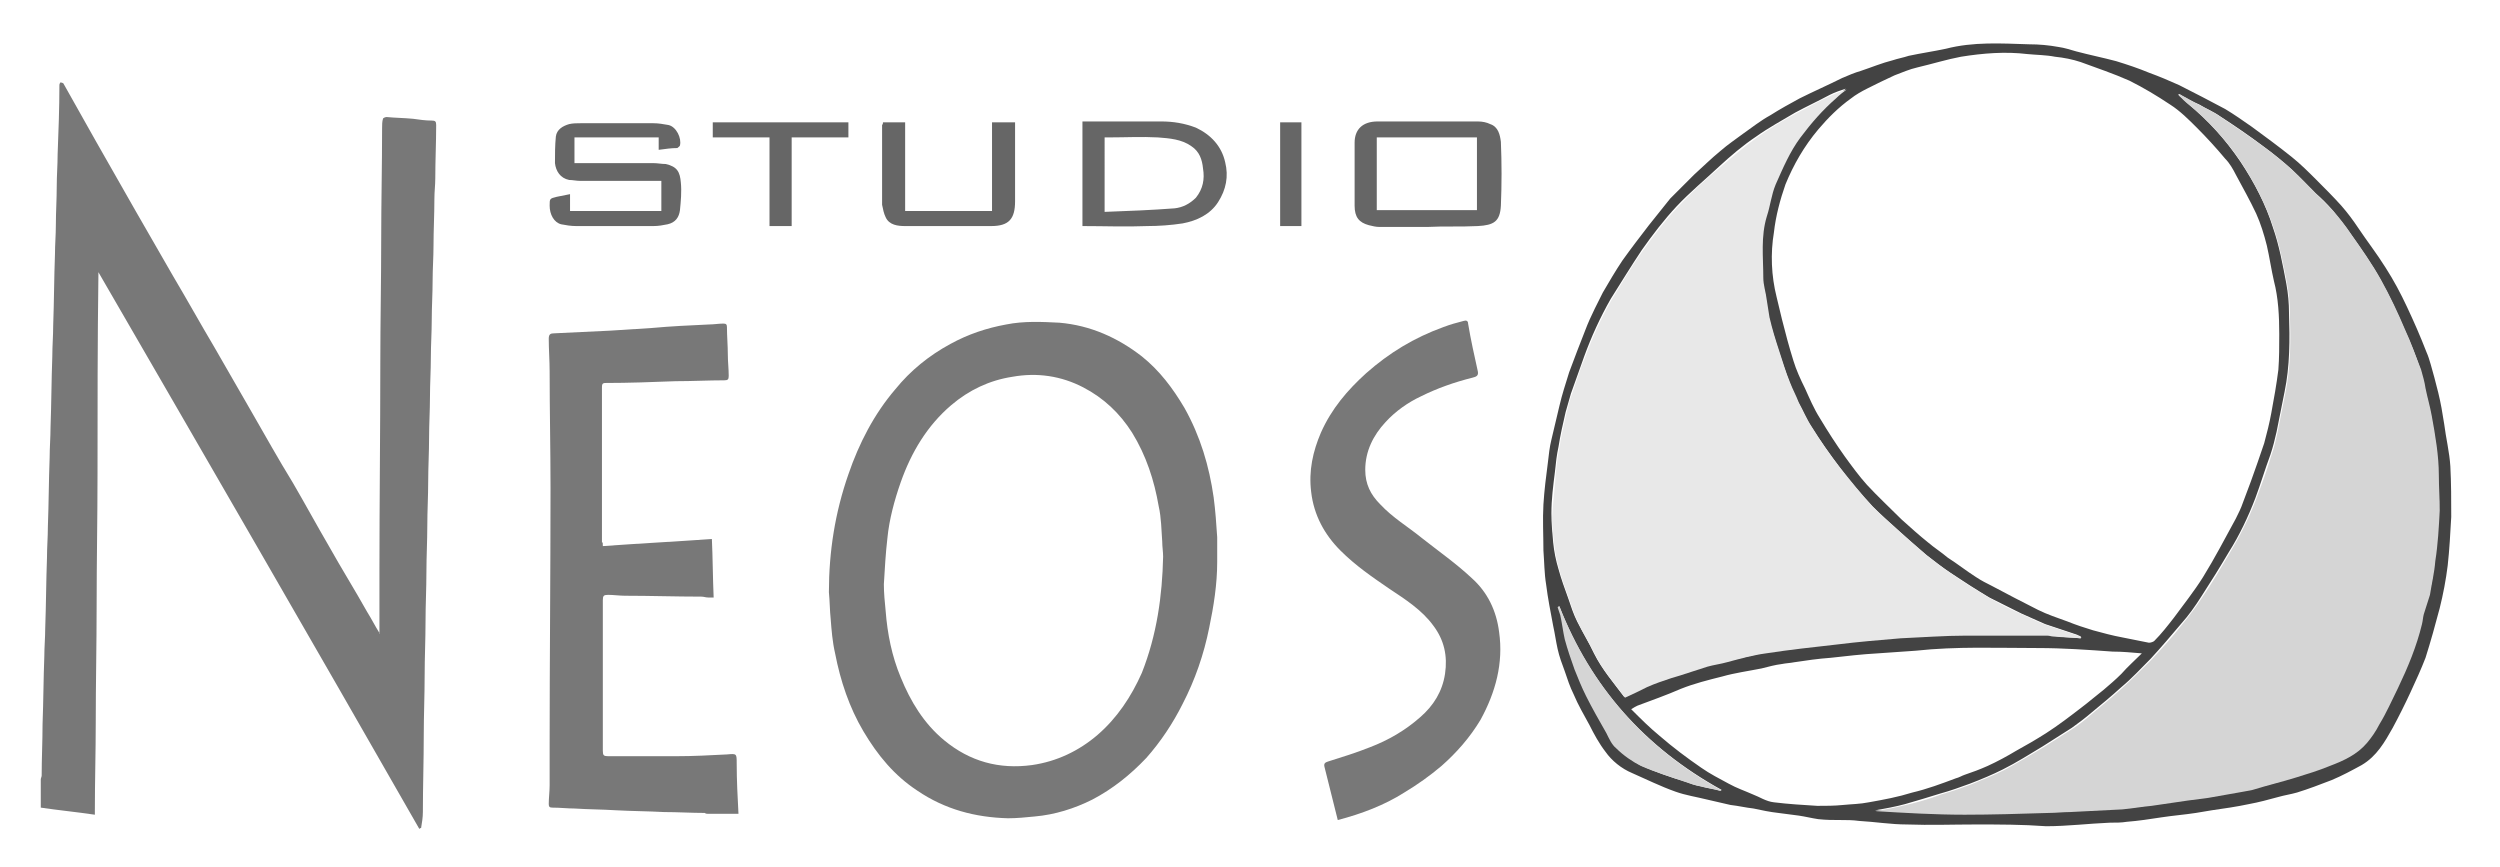
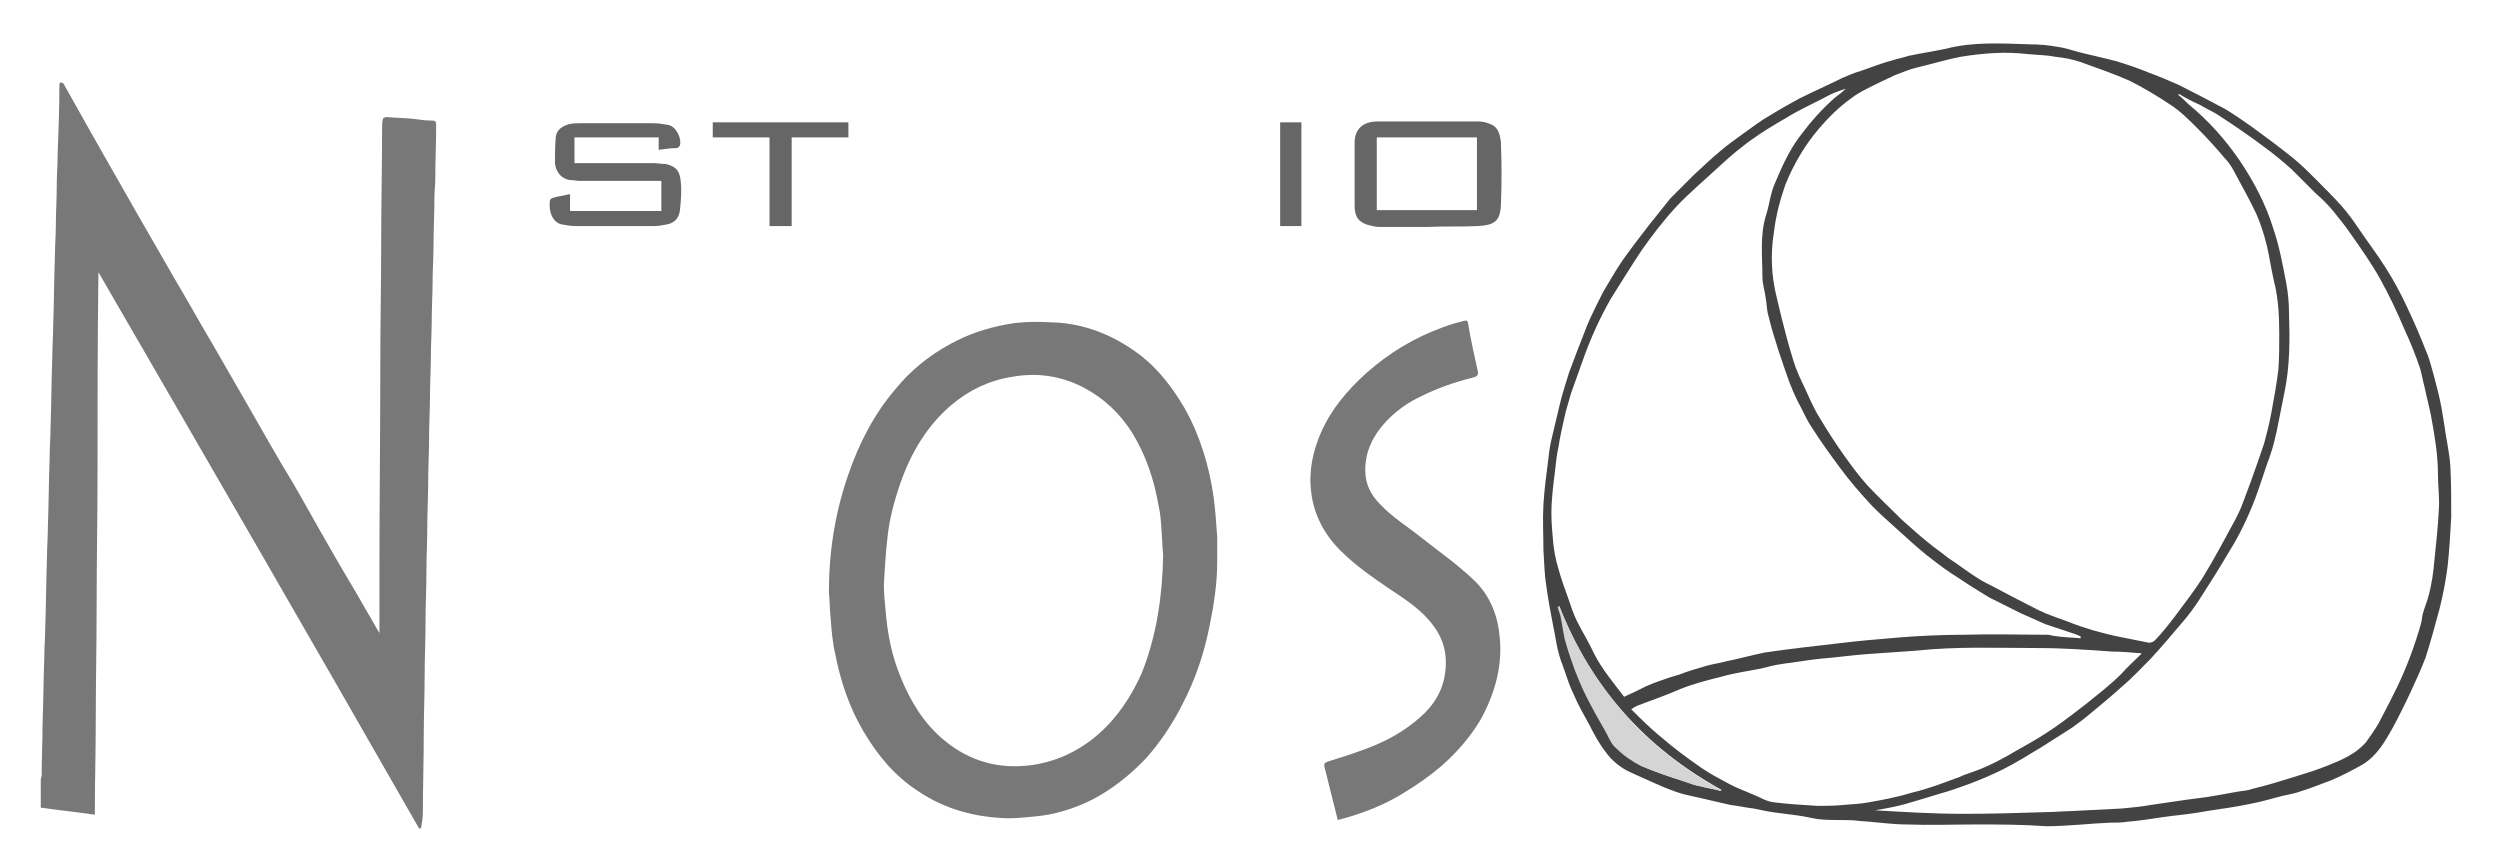
<svg xmlns="http://www.w3.org/2000/svg" version="1.1" id="Layer_1" x="0px" y="0px" viewBox="0 0 282 97.8" style="enable-background:new 0 0 282 97.8;" xml:space="preserve">
  <style type="text/css">
	.st0{fill:#787878;}
	.st1{fill:#434343;}
	.st2{fill:#666666;}
	.st3{fill:#E8E8E8;}
	.st4{fill:#D5D5D5;}
</style>
  <g>
    <path class="st0" d="M42.8,71.5c0-0.2,0-0.4,0-0.5c0-2.2,0-4.4,0-6.6c0-7.8,0.1-15.7,0.1-23.5c0-4.6,0.1-9.2,0.1-13.9   c0-4.2,0.1-8.3,0.1-12.5c0-0.4,0-0.8,0.1-1.1c0-0.1,0.3-0.2,0.4-0.2c1,0.1,2,0.1,3,0.2c0.7,0.1,1.4,0.2,2.1,0.2   c0.4,0,0.5,0.1,0.5,0.5c0,2-0.1,4-0.1,6c0,0.8-0.1,1.5-0.1,2.3c0,1.8-0.1,3.6-0.1,5.3c0,1.3-0.1,2.6-0.1,3.9c0,1.5-0.1,3-0.1,4.5   c0,1.4-0.1,2.8-0.1,4.2c0,1.5-0.1,3-0.1,4.5c0,1.5-0.1,3-0.1,4.6c0,1.6-0.1,3.3-0.1,4.9c0,1.7-0.1,3.3-0.1,5c0,1.7-0.1,3.5-0.1,5.2   c0,1.9-0.1,3.7-0.1,5.6c0,2-0.1,4.1-0.1,6.1c0,2.2-0.1,4.5-0.1,6.7c0,2.9-0.1,5.8-0.1,8.7c0,0.6-0.1,1.2-0.2,1.8   c-0.1,0-0.1,0-0.2,0.1C35.3,72.5,23.2,51.6,11.1,30.7c0,0.1,0,0.2,0,0.4C11,38.5,11,46,11,53.4c0,5-0.1,9.9-0.1,14.9   c0,4.4-0.1,8.8-0.1,13.2c0,3.3-0.1,6.6-0.1,9.9c0,0.1,0,0.3,0,0.5c-2-0.3-4.1-0.5-6.1-0.8c0-1.1,0-2.2,0-3.2c0-0.1,0.1-0.3,0.1-0.4   c0-1.9,0.1-3.9,0.1-5.8c0.1-2.6,0.1-5.1,0.2-7.7c0-1,0.1-2.1,0.1-3.1c0.1-2.7,0.1-5.3,0.2-8c0-1.2,0.1-2.3,0.1-3.5   c0.1-2.6,0.1-5.2,0.2-7.8c0-1.1,0.1-2.3,0.1-3.4c0.1-2.7,0.1-5.3,0.2-8c0-1.2,0.1-2.3,0.1-3.5c0.1-2.7,0.1-5.4,0.2-8   c0-1.1,0.1-2.2,0.1-3.3c0-1.5,0.1-2.9,0.1-4.4c0-1.2,0.1-2.4,0.1-3.6c0.1-2.6,0.2-5.2,0.2-7.8c0-0.1,0-0.1,0.1-0.3   C7,9.3,7.2,9.4,7.2,9.5c1.2,2.1,2.4,4.3,3.6,6.4c1.5,2.6,3,5.3,4.5,7.9c1.4,2.4,2.8,4.9,4.2,7.3c1.6,2.7,3.1,5.4,4.7,8.1   c1.4,2.4,2.8,4.9,4.2,7.3c1.5,2.6,3,5.3,4.6,7.9c1.4,2.4,2.7,4.8,4.1,7.2c1.4,2.5,2.9,4.9,4.3,7.4c0.5,0.8,0.9,1.6,1.4,2.4   C42.7,71.5,42.8,71.5,42.8,71.5z" />
    <path class="st0" d="M93.5,66.8c0-4.6,0.7-9,2.2-13.3c1.2-3.5,2.9-6.8,5.3-9.6c1.7-2.1,3.8-3.8,6.2-5.1c2-1.1,4.1-1.8,6.3-2.2   c2-0.4,4-0.3,6-0.2c3.5,0.3,6.6,1.7,9.3,3.8c2,1.6,3.5,3.6,4.8,5.8c1.8,3.2,2.8,6.6,3.3,10.1c0.2,1.5,0.3,3,0.4,4.5   c0,0.9,0,1.9,0,2.8c0,2.5-0.4,5-0.9,7.4c-0.6,3-1.6,5.9-3,8.6c-1.1,2.2-2.5,4.3-4.1,6.1c-1.8,1.9-3.8,3.5-6.1,4.7   c-2,1-4.2,1.7-6.5,1.9c-1,0.1-2,0.2-3,0.2c-3.7-0.1-7.1-1-10.2-3.1c-2.6-1.7-4.5-4-6.1-6.7c-1.6-2.7-2.6-5.7-3.2-8.8   c-0.3-1.3-0.4-2.6-0.5-3.9C93.6,68.9,93.6,67.8,93.5,66.8z M131.2,62.8c0-0.6-0.1-1.1-0.1-1.7c-0.1-1.3-0.1-2.7-0.4-4   c-0.5-2.9-1.4-5.7-3-8.3c-1.4-2.2-3.2-3.9-5.5-5.1c-2.5-1.3-5.2-1.7-8-1.2c-2.6,0.4-4.9,1.5-6.9,3.2c-2.7,2.3-4.5,5.3-5.7,8.7   c-0.7,2-1.3,4.2-1.5,6.3c-0.2,1.7-0.3,3.5-0.4,5.2c0,1,0.1,2,0.2,3c0.2,2.6,0.7,5.1,1.7,7.5c1.1,2.7,2.6,5.2,4.9,7.1   c2.9,2.4,6.2,3.3,9.9,2.8c2.8-0.4,5.3-1.6,7.4-3.4c2.2-1.9,3.8-4.3,5-7C130.5,71.6,131.1,67.2,131.2,62.8z" />
    <path class="st1" d="M222.9,93c-2.6,0-5.2,0.1-7.8,0c-1.8,0-3.6-0.3-5.4-0.4c-0.7-0.1-1.4-0.1-2-0.1c-0.9,0-1.7,0-2.6-0.1   c-0.7-0.1-1.5-0.3-2.2-0.4c-0.8-0.1-1.5-0.2-2.3-0.3c-0.9-0.1-1.9-0.3-2.8-0.5c-0.9-0.1-1.7-0.3-2.6-0.4c-0.9-0.2-1.7-0.4-2.6-0.6   c-1.2-0.3-2.5-0.5-3.6-0.9c-1.7-0.6-3.3-1.4-4.9-2.1c-1.2-0.5-2.3-1.4-3-2.4c-0.7-0.9-1.3-2-1.8-3c-0.6-1.1-1.3-2.3-1.8-3.5   c-0.4-0.8-0.7-1.7-1-2.6c-0.3-0.8-0.6-1.6-0.8-2.5c-0.2-0.9-0.3-1.7-0.5-2.6c-0.3-1.6-0.6-3.1-0.8-4.7c-0.2-1.2-0.2-2.5-0.3-3.8   c0-1.7-0.1-3.5,0-5.2c0.1-1.6,0.3-3.2,0.5-4.7c0.1-0.9,0.2-1.8,0.4-2.6c0.3-1.3,0.6-2.5,0.9-3.8c0.3-1.3,0.7-2.5,1.1-3.8   c0.6-1.6,1.2-3.2,1.8-4.7c0.3-0.8,0.7-1.7,1.1-2.5c0.3-0.6,0.6-1.2,0.9-1.8c0.7-1.2,1.4-2.4,2.2-3.6c1-1.4,2-2.7,3-4   c0.8-1,1.6-2,2.4-3c0.9-0.9,1.8-1.8,2.7-2.7c1-0.9,1.9-1.8,3-2.7c0.8-0.7,1.7-1.3,2.5-1.9c1-0.7,2-1.5,3.1-2.1   c1.1-0.7,2.2-1.3,3.3-1.9c1.6-0.8,3.2-1.5,4.8-2.3c0.7-0.3,1.4-0.6,2.1-0.8c1.2-0.4,2.4-0.9,3.6-1.2c0.6-0.2,1.2-0.3,1.8-0.5   c1.4-0.3,2.8-0.5,4.2-0.8c3.1-0.8,6.2-0.6,9.4-0.5c1.1,0,2.2,0.1,3.3,0.3c0.7,0.1,1.3,0.3,2,0.5c1.5,0.4,3,0.7,4.5,1.1   c1.3,0.4,2.5,0.8,3.7,1.3c1.1,0.4,2.3,0.9,3.4,1.4c1.8,0.9,3.5,1.8,5.2,2.7c1,0.6,2,1.3,3,2c1.5,1.1,3,2.2,4.5,3.4   c1,0.8,1.9,1.7,2.8,2.6c0.9,0.9,1.9,1.9,2.8,2.9c0.7,0.8,1.3,1.6,1.9,2.5c1,1.5,2.1,2.9,3.1,4.5c0.9,1.4,1.7,2.9,2.4,4.4   c0.8,1.7,1.5,3.3,2.2,5.1c0.4,0.9,0.6,1.9,0.9,2.9c0.3,1.1,0.6,2.3,0.8,3.4c0.1,0.6,0.2,1.2,0.3,1.8c0.2,1.6,0.6,3.2,0.7,4.8   c0.1,1.9,0.1,3.8,0.1,5.7c-0.1,1.8-0.2,3.7-0.4,5.5c-0.2,1.6-0.5,3.2-0.9,4.8c-0.5,1.9-1,3.7-1.6,5.6c-0.5,1.3-1.1,2.6-1.7,3.9   c-0.6,1.3-1.3,2.7-2,4c-0.9,1.6-1.8,3.2-3.5,4.2c-1.1,0.6-2.2,1.2-3.4,1.7c-1.3,0.5-2.6,1-3.9,1.4c-0.7,0.2-1.4,0.3-2.1,0.5   c-1.1,0.3-2.2,0.6-3.3,0.8c-1.4,0.3-2.8,0.5-4.2,0.7c-0.6,0.1-1.2,0.2-1.8,0.3c-1.3,0.2-2.6,0.3-3.9,0.5c-1.3,0.2-2.6,0.4-3.9,0.5   c-0.6,0.1-1.2,0.1-1.9,0.1c-2.4,0.1-4.8,0.4-7.2,0.4C228.1,93,225.5,93,222.9,93C222.9,93,222.9,93,222.9,93z M257.1,37.7   c0-2-0.1-4.1-0.6-6c-0.3-1.3-0.5-2.7-0.8-4c-0.3-1.2-0.7-2.5-1.2-3.6c-0.7-1.5-1.5-2.9-2.3-4.4c-0.3-0.6-0.7-1.3-1.2-1.8   c-1-1.2-2.1-2.4-3.2-3.5c-0.9-0.9-1.9-1.9-3-2.6c-1.5-1-3-1.9-4.6-2.7c-1.8-0.8-3.6-1.4-5.5-2.1c-0.9-0.3-1.9-0.5-2.9-0.6   c-1-0.2-2.1-0.2-3.1-0.3c-2.5-0.3-5-0.1-7.5,0.3c-1.6,0.3-3.2,0.8-4.9,1.2c-0.9,0.2-1.8,0.6-2.6,0.9c-1.1,0.5-2.1,1-3.1,1.5   c-0.6,0.3-1.3,0.7-1.8,1.1c-1.4,1-2.6,2.2-3.7,3.5c-1.6,1.9-2.8,4-3.7,6.2c-0.6,1.7-1.1,3.6-1.3,5.4c-0.4,2.4-0.3,4.9,0.3,7.3   c0.2,0.8,0.4,1.7,0.6,2.5c0.4,1.6,0.8,3.1,1.3,4.7c0.3,1,0.8,2.1,1.3,3.1c0.5,1.1,1,2.3,1.7,3.4c0.9,1.5,1.8,2.9,2.8,4.3   c0.8,1.1,1.6,2.2,2.5,3.2c1.2,1.3,2.6,2.6,3.9,3.9c1,0.9,2,1.8,3,2.6c0.7,0.6,1.5,1.1,2.2,1.7c1.1,0.7,2.1,1.5,3.2,2.2   c0.6,0.4,1.2,0.7,1.8,1c1.7,0.9,3.4,1.8,5.2,2.7c1,0.5,2.2,0.9,3.3,1.3c1,0.4,1.9,0.7,2.9,1c1.1,0.3,2.2,0.6,3.3,0.8   c1,0.2,2,0.4,3,0.6c0.2,0,0.5-0.1,0.6-0.2c0.8-0.8,1.5-1.7,2.2-2.6c1.1-1.5,2.3-3,3.3-4.6c1.3-2.1,2.5-4.4,3.7-6.6   c0.3-0.6,0.6-1.2,0.8-1.8c0.3-0.8,0.6-1.6,0.9-2.4c0.5-1.4,1-2.8,1.5-4.3c0.3-1.1,0.6-2.3,0.8-3.4c0.3-1.6,0.6-3.3,0.8-4.9   C257.1,40.4,257.1,39,257.1,37.7z M234.7,72c0-0.1,0-0.1,0-0.2c-0.1-0.1-0.3-0.1-0.4-0.2c-1.2-0.4-2.4-0.8-3.6-1.2   c-0.9-0.4-1.8-0.8-2.7-1.2c-1.2-0.6-2.4-1.2-3.6-1.8c-1.5-0.9-2.9-1.8-4.4-2.8c-0.9-0.6-1.8-1.3-2.7-2c-1.1-0.9-2.2-1.9-3.3-2.9   c-1-0.9-1.9-1.7-2.8-2.6c-1.3-1.4-2.6-2.9-3.7-4.4c-1.1-1.5-2.2-3-3.2-4.6c-0.6-0.9-1-1.9-1.5-2.8c-0.4-0.8-0.7-1.5-1-2.3   c-0.4-1.1-0.8-2.3-1.2-3.5c-0.4-1.3-0.8-2.5-1.1-3.8c-0.2-0.6-0.2-1.3-0.3-1.9c-0.1-0.9-0.4-1.7-0.4-2.6c0-2.3-0.3-4.6,0.4-6.9   c0.4-1.2,0.5-2.5,1-3.6c0.8-1.9,1.6-3.7,2.8-5.3c1.2-1.6,2.5-3.1,4-4.4c0.4-0.3,0.8-0.6,1.2-1c-0.6,0.2-1.2,0.4-1.8,0.7   c-1.3,0.7-2.6,1.3-3.9,2c-1.5,0.9-3,1.7-4.4,2.7c-1.5,1-2.9,2.2-4.2,3.4c-1.6,1.5-3.3,2.9-4.8,4.5c-1.4,1.5-2.7,3.2-3.9,4.9   c-1.2,1.8-2.3,3.6-3.5,5.5c-1.2,2.1-2.2,4.3-3,6.5c-0.5,1.4-1,2.8-1.5,4.2c-0.2,0.7-0.4,1.4-0.6,2.1c-0.3,1.3-0.6,2.6-0.8,3.9   c-0.2,0.9-0.3,1.8-0.4,2.8c-0.2,1.6-0.4,3.1-0.4,4.7c0,1.1,0.1,2.2,0.2,3.3c0.1,1,0.3,2,0.6,3c0.3,1.1,0.7,2.2,1.1,3.3   c0.3,0.9,0.6,1.8,1,2.6c0.6,1.2,1.3,2.3,1.9,3.6c0.9,1.8,2.2,3.3,3.4,4.9c0.9-0.4,1.7-0.8,2.5-1.2c0.9-0.4,1.8-0.7,2.7-1   c0.3-0.1,0.7-0.2,1-0.3c1-0.4,2.1-0.7,3.1-1c0.7-0.2,1.5-0.3,2.2-0.5c1.5-0.3,2.9-0.7,4.4-1c2.7-0.4,5.4-0.7,8-1   c2.4-0.3,4.8-0.5,7.2-0.7c2.5-0.2,5-0.3,7.4-0.3c3-0.1,6.1,0,9.1,0c0.2,0,0.4,0,0.7,0.1C232.7,71.9,233.7,71.9,234.7,72z    M245.8,10.6c0,0-0.1,0.1-0.1,0.1c0.4,0.3,0.7,0.6,1.1,1c2.3,1.9,4.2,4,5.9,6.5c1.6,2.4,2.9,4.9,3.7,7.5c0.7,2,1.1,4.2,1.5,6.3   c0.2,1.1,0.3,2.2,0.3,3.3c0.1,3,0.1,6-0.5,8.9c-0.3,1.5-0.6,3-0.9,4.5c-0.2,0.9-0.4,1.7-0.7,2.6c-0.6,1.6-1.1,3.3-1.7,4.9   c-0.8,2.1-1.8,4.2-3,6.1c-1,1.7-2,3.3-3.1,5c-0.7,1.1-1.4,2.1-2.3,3.1c-1.1,1.3-2.2,2.6-3.4,3.9c-1.1,1.1-2.1,2.2-3.3,3.2   c-1.1,1-2.3,2-3.4,2.9c-0.7,0.6-1.5,1.2-2.2,1.7c-1.1,0.7-2.2,1.4-3.3,2.1c-1.5,0.9-2.9,1.8-4.5,2.6c-1.2,0.6-2.4,1.1-3.7,1.6   c-1.1,0.4-2.2,0.8-3.3,1.1c-1.3,0.4-2.6,0.8-4,1.2c-1.1,0.3-2.2,0.5-3.4,0.7c3.3,0.2,6.7,0.4,10,0.4c3.2,0,6.4-0.1,9.5-0.2   c0.8,0,1.6-0.1,2.4-0.1c2-0.1,3.9-0.2,5.9-0.3c1.1-0.1,2.2-0.2,3.3-0.4c1.4-0.2,2.7-0.4,4.1-0.6c0.8-0.1,1.5-0.2,2.3-0.3   c1.2-0.2,2.3-0.4,3.4-0.6c0.5-0.1,1.1-0.1,1.6-0.3c1.7-0.4,3.3-0.9,4.9-1.4c1.3-0.4,2.6-0.8,3.8-1.3c1.5-0.6,3.1-1.3,4.2-2.6   c0.5-0.7,1-1.4,1.4-2.1c0.7-1.3,1.4-2.7,2.1-4.1c1.1-2.3,2-4.7,2.7-7.2c0.1-0.4,0.1-0.7,0.2-1.1c0.2-0.7,0.5-1.4,0.7-2.2   c0.3-1.2,0.5-2.5,0.6-3.8c0.2-1.9,0.4-3.8,0.5-5.7c0.1-1.3-0.1-2.6-0.1-4c0-2.3-0.4-4.5-0.8-6.7c-0.2-1-0.5-2.1-0.7-3.1   c-0.2-0.7-0.3-1.4-0.5-2.1c-0.5-1.5-1.1-3-1.8-4.5c-0.8-1.9-1.7-3.8-2.7-5.6c-1-1.8-2.2-3.5-3.4-5.2c-0.6-0.9-1.3-1.7-2-2.6   c-0.6-0.7-1.2-1.3-1.9-1.9c-0.9-0.9-1.8-1.8-2.7-2.7c-1-0.9-2.1-1.8-3.2-2.6c-1.6-1.2-3.2-2.3-4.9-3.4c-0.7-0.5-1.5-0.8-2.3-1.3   C247.4,11.5,246.6,11.1,245.8,10.6z M241.6,73.7c-1.2-0.1-2.2-0.2-3.3-0.2c-2.8-0.2-5.6-0.4-8.4-0.4c-4.6,0-9.2-0.2-13.8,0.3   c-1.4,0.1-2.8,0.2-4.3,0.3c-1.8,0.1-3.5,0.3-5.3,0.5c-1.4,0.1-2.8,0.3-4.1,0.5c-0.5,0.1-0.9,0.1-1.4,0.2c-0.8,0.1-1.5,0.3-2.3,0.5   c-1.5,0.3-3,0.5-4.4,0.9c-1.6,0.4-3.2,0.8-4.7,1.4c-1.6,0.7-3.3,1.3-4.9,1.9c-0.2,0.1-0.4,0.2-0.7,0.4c1.1,1.1,2.1,2.1,3.2,3   c1.5,1.3,3.1,2.5,4.7,3.6c1,0.7,2,1.2,3.1,1.8c0.9,0.5,1.8,0.8,2.7,1.2c0.8,0.3,1.5,0.8,2.4,0.9c1.6,0.2,3.3,0.3,4.9,0.4   c1,0,1.9,0,2.9-0.1c1-0.1,1.9-0.1,2.9-0.3c1.7-0.3,3.3-0.6,4.9-1.1c1.7-0.4,3.3-1,4.9-1.6c0.4-0.1,0.7-0.3,1-0.4   c0.9-0.3,1.7-0.6,2.6-1c1.1-0.5,2.2-1.1,3.2-1.7c1.1-0.6,2.3-1.3,3.4-2c1.4-0.9,2.7-1.9,4-2.9c0.8-0.6,1.6-1.3,2.5-2   c0.7-0.6,1.3-1.1,2-1.8C240,75.2,240.8,74.5,241.6,73.7z M175.9,68.4c0,0-0.1,0-0.1,0.1c0.1,0.3,0.2,0.6,0.3,0.9   c0.2,0.9,0.3,1.8,0.5,2.7c0.3,1.2,0.7,2.3,1.1,3.4c0.4,1,0.8,2.1,1.3,3c0.7,1.4,1.5,2.8,2.3,4.2c0.3,0.6,0.6,1.2,1.1,1.7   c0.9,0.7,1.8,1.5,2.8,2c1.6,0.7,3.3,1.3,5,1.8c0.5,0.2,1.1,0.4,1.7,0.5c0.7,0.2,1.5,0.3,2.2,0.5c0,0,0.1-0.1,0.1-0.1   C185.5,84.3,179.4,77.4,175.9,68.4z" />
-     <path class="st0" d="M68,61.6c4.1-0.3,8.1-0.5,12.3-0.8c0.1,2.1,0.1,4.3,0.2,6.6c-0.3,0-0.4,0-0.6,0c-0.3,0-0.5-0.1-0.8-0.1   c-2.9,0-5.7-0.1-8.6-0.1c-0.6,0-1.3-0.1-1.9-0.1c-0.5,0-0.6,0.1-0.6,0.6c0,2.6,0,5.2,0,7.8c0,3.1,0,6.2,0,9.2   c0,0.5,0.1,0.6,0.6,0.6c2.6,0,5.1,0,7.7,0c1.9,0,3.8-0.1,5.7-0.2c1.1-0.1,1.1-0.1,1.1,1c0,1.9,0.1,3.8,0.2,5.7c-1.1,0-2.2,0-3.4,0   c-0.1,0-0.3,0-0.4-0.1c-1.5,0-3.1-0.1-4.6-0.1c-1.8-0.1-3.6-0.1-5.4-0.2c-1.6-0.1-3.2-0.1-4.7-0.2c-0.8,0-1.6-0.1-2.5-0.1   c-0.3,0-0.4-0.1-0.4-0.4c0-0.7,0.1-1.4,0.1-2.1c0-1.5,0-3,0-4.5c0-9.7,0.1-19.4,0.1-29c0-4.4-0.1-8.8-0.1-13.2   c0-1.2-0.1-2.5-0.1-3.7c0-0.5,0.2-0.6,0.6-0.6c2.1-0.1,4.2-0.2,6.3-0.3c1.6-0.1,3.1-0.2,4.7-0.3c2.2-0.2,4.3-0.3,6.5-0.4   c0.5,0,1.1-0.1,1.6-0.1c0.3,0,0.4,0.1,0.4,0.4c0,1,0.1,2.1,0.1,3.1c0,0.8,0.1,1.6,0.1,2.4c0,0.4-0.1,0.5-0.5,0.5   c-1.8,0-3.6,0.1-5.5,0.1c-2.6,0.1-5.3,0.2-7.9,0.2c-0.4,0-0.4,0.2-0.4,0.6c0,2.9,0,5.9,0,8.8c0,2.9,0,5.7,0,8.6   C68,61.1,68,61.3,68,61.6z" />
    <path class="st0" d="M150.9,92.5c-0.5-2-1-4-1.5-6c-0.1-0.4,0.1-0.5,0.4-0.6c1.6-0.5,3.2-1,4.7-1.6c2.1-0.8,4-1.9,5.7-3.4   c1.5-1.3,2.5-2.9,2.8-4.9c0.3-2-0.1-3.8-1.3-5.4c-1.3-1.8-3.2-3-5-4.2c-1.9-1.3-3.8-2.6-5.5-4.3c-1.8-1.8-3-4-3.3-6.6   c-0.3-2.4,0.2-4.6,1.1-6.7c1.2-2.7,3-4.8,5.1-6.7c2.6-2.3,5.4-4,8.7-5.2c0.8-0.3,1.5-0.5,2.3-0.7c0.3-0.1,0.5,0,0.5,0.3   c0.3,1.8,0.7,3.6,1.1,5.4c0.1,0.5-0.2,0.6-0.6,0.7c-2,0.5-4,1.2-5.8,2.1c-1.5,0.7-2.9,1.7-4,2.9c-1.4,1.5-2.3,3.3-2.3,5.4   c0,1.6,0.6,2.8,1.7,3.9c1.4,1.5,3.1,2.5,4.7,3.8c1.9,1.5,3.9,2.9,5.6,4.5c1.8,1.6,2.8,3.7,3.1,6.1c0.5,3.5-0.4,6.8-2.1,9.9   c-1.2,2-2.7,3.7-4.4,5.2c-1.3,1.1-2.7,2.1-4.2,3C156.2,90.8,153.6,91.8,150.9,92.5z" />
    <path class="st2" d="M161,25.6c-1.8,0-3.6,0-5.4,0c-0.4,0-0.8-0.1-1.2-0.2c-1.1-0.3-1.6-0.9-1.6-2.2c0-2.4,0-4.7,0-7.1   c0-1.5,0.9-2.4,2.6-2.4c3.8,0,7.5,0,11.3,0c0.5,0,1,0.1,1.4,0.3c0.9,0.3,1.1,1.2,1.2,2c0.1,2.4,0.1,4.8,0,7.2   c-0.1,1.8-0.8,2.2-2.6,2.3C164.7,25.6,162.9,25.5,161,25.6z M155.3,23.7c3.8,0,7.6,0,11.3,0c0-2.8,0-5.5,0-8.2c-3.8,0-7.5,0-11.3,0   C155.3,18.3,155.3,21,155.3,23.7z" />
    <path class="st2" d="M74.3,16.9c0-0.5,0-0.9,0-1.4c-3.2,0-6.3,0-9.5,0c0,1,0,1.9,0,2.9c0.2,0,0.4,0,0.6,0c2.8,0,5.5,0,8.3,0   c0.5,0,0.9,0.1,1.4,0.1c1.3,0.3,1.6,0.9,1.7,2.1c0.1,1,0,2.1-0.1,3.1c-0.1,0.8-0.5,1.4-1.4,1.6c-0.5,0.1-1,0.2-1.6,0.2   c-2.9,0-5.8,0-8.7,0c-0.6,0-1.2-0.1-1.7-0.2c-0.8-0.2-1.3-1.1-1.3-2.1c0-0.8,0-0.8,0.8-1c0.5-0.1,1-0.2,1.5-0.3c0,0.6,0,1.2,0,1.9   c3.5,0,6.8,0,10.3,0c0-1.1,0-2.2,0-3.4c-0.2,0-0.5,0-0.7,0c-2.8,0-5.7,0-8.5,0c-0.4,0-0.8-0.1-1.2-0.1c-1-0.2-1.5-1-1.6-1.9   c0-1,0-2,0.1-3c0.1-0.8,0.8-1.2,1.5-1.4c0.4-0.1,0.9-0.1,1.3-0.1c2.7,0,5.5,0,8.2,0c0.6,0,1.1,0.1,1.7,0.2c0.9,0.2,1.5,1.5,1.3,2.3   c0,0.1-0.2,0.2-0.3,0.3C75.7,16.7,75.1,16.8,74.3,16.9z" />
-     <path class="st2" d="M122.1,13.7c0.4,0,0.6,0,0.9,0c2.7,0,5.3,0,8,0c1.3,0,2.6,0.2,3.9,0.7c1.7,0.8,2.9,2.1,3.3,3.9   c0.4,1.6,0.1,3.1-0.8,4.5c-0.9,1.4-2.4,2.1-4,2.4c-1.3,0.2-2.7,0.3-4,0.3c-2.4,0.1-4.8,0-7.3,0C122.1,21.6,122.1,17.7,122.1,13.7z    M124.6,23.9c2.7-0.1,5.3-0.2,7.9-0.4c0.9-0.1,1.7-0.5,2.4-1.2c0.8-1,1-2.1,0.8-3.3c-0.1-1-0.4-1.9-1.3-2.5c-1.1-0.8-2.5-0.9-3.8-1   c-1.8-0.1-3.7,0-5.5,0c-0.2,0-0.3,0-0.5,0C124.6,18.3,124.6,21,124.6,23.9z" />
-     <path class="st2" d="M99.6,13.8c0.9,0,1.6,0,2.5,0c0,3.3,0,6.6,0,10c3.3,0,6.5,0,9.8,0c0-3.3,0-6.6,0-10c0.9,0,1.7,0,2.6,0   c0,0.2,0,0.4,0,0.6c0,2.8,0,5.6,0,8.3c0,2-0.7,2.8-2.7,2.8c-3.2,0-6.5,0-9.7,0c-0.8,0-1.8-0.1-2.2-1c-0.2-0.4-0.3-0.9-0.4-1.4   c0-3,0-6,0-9C99.6,14,99.6,13.9,99.6,13.8z" />
    <path class="st2" d="M89.3,15.5c0,3.4,0,6.7,0,10c-0.8,0-1.6,0-2.5,0c0-3.3,0-6.6,0-10c-2.2,0-4.2,0-6.4,0c0-0.6,0-1.1,0-1.7   c5.1,0,10.1,0,15.3,0c0,0.5,0,1.1,0,1.7C93.6,15.5,91.4,15.5,89.3,15.5z" />
    <path class="st2" d="M144.4,13.8c0.8,0,1.6,0,2.4,0c0,3.9,0,7.8,0,11.7c-0.8,0-1.6,0-2.4,0C144.4,21.6,144.4,17.7,144.4,13.8z" />
-     <path class="st3" d="M234.7,72c-1-0.1-2-0.1-3.1-0.2c-0.2,0-0.4-0.1-0.7-0.1c-3,0-6.1,0-9.1,0c-2.5,0-5,0.2-7.4,0.3   c-2.4,0.2-4.8,0.4-7.2,0.7c-2.7,0.3-5.4,0.6-8,1c-1.5,0.2-2.9,0.6-4.4,1c-0.7,0.2-1.5,0.3-2.2,0.5c-1,0.3-2.1,0.7-3.1,1   c-0.3,0.1-0.7,0.2-1,0.3c-0.9,0.3-1.8,0.6-2.7,1c-0.8,0.4-1.6,0.8-2.5,1.2c-1.2-1.6-2.5-3.1-3.4-4.9c-0.6-1.2-1.3-2.3-1.9-3.6   c-0.4-0.8-0.7-1.7-1-2.6c-0.4-1.1-0.8-2.2-1.1-3.3c-0.3-1-0.5-2-0.6-3c-0.1-1.1-0.3-2.2-0.2-3.3c0.1-1.6,0.3-3.1,0.4-4.7   c0.1-0.9,0.2-1.9,0.4-2.8c0.2-1.3,0.5-2.6,0.8-3.9c0.2-0.7,0.3-1.4,0.6-2.1c0.5-1.4,0.9-2.8,1.5-4.2c0.8-2.2,1.8-4.4,3-6.5   c1.1-1.8,2.2-3.7,3.5-5.5c1.2-1.7,2.5-3.4,3.9-4.9c1.5-1.6,3.1-3.1,4.8-4.5c1.4-1.2,2.8-2.4,4.2-3.4c1.4-1,2.9-1.9,4.4-2.7   c1.3-0.7,2.6-1.4,3.9-2c0.6-0.3,1.2-0.5,1.8-0.7c-0.4,0.3-0.8,0.6-1.2,1c-1.5,1.3-2.8,2.8-4,4.4c-1.2,1.6-2,3.5-2.8,5.3   c-0.5,1.2-0.6,2.4-1,3.6c-0.7,2.3-0.4,4.6-0.4,6.9c0,0.9,0.3,1.7,0.4,2.6c0.1,0.6,0.2,1.3,0.3,1.9c0.3,1.3,0.7,2.6,1.1,3.8   c0.4,1.2,0.7,2.3,1.2,3.5c0.3,0.8,0.7,1.5,1,2.3c0.5,0.9,0.9,1.9,1.5,2.8c1,1.6,2,3.1,3.2,4.6c1.2,1.5,2.4,3,3.7,4.4   c0.9,0.9,1.9,1.8,2.8,2.6c1.1,1,2.2,1.9,3.3,2.9c0.9,0.7,1.8,1.4,2.7,2c1.4,1,2.9,1.9,4.4,2.8c1.2,0.7,2.4,1.3,3.6,1.8   c0.9,0.4,1.8,0.9,2.7,1.2c1.2,0.4,2.4,0.8,3.6,1.2c0.2,0.1,0.3,0.1,0.4,0.2C234.7,71.9,234.7,71.9,234.7,72z" />
-     <path class="st4" d="M245.8,10.6c0.8,0.4,1.6,0.9,2.4,1.3c0.8,0.4,1.6,0.8,2.3,1.3c1.6,1.1,3.3,2.2,4.9,3.4   c1.1,0.8,2.2,1.7,3.2,2.6c1,0.9,1.8,1.8,2.7,2.7c0.6,0.6,1.3,1.3,1.9,1.9c0.7,0.8,1.4,1.7,2,2.6c1.2,1.7,2.4,3.4,3.4,5.2   c1,1.8,1.9,3.7,2.7,5.6c0.7,1.5,1.2,3,1.8,4.5c0.2,0.7,0.4,1.4,0.5,2.1c0.2,1,0.5,2,0.7,3.1c0.4,2.2,0.8,4.5,0.8,6.7   c0,1.3,0.1,2.6,0.1,4c-0.1,1.9-0.2,3.8-0.5,5.7c-0.1,1.3-0.4,2.5-0.6,3.8c-0.2,0.7-0.5,1.5-0.7,2.2c-0.1,0.4-0.1,0.7-0.2,1.1   c-0.6,2.5-1.6,4.9-2.7,7.2c-0.7,1.4-1.3,2.8-2.1,4.1c-0.4,0.8-0.9,1.5-1.4,2.1c-1.1,1.3-2.6,2-4.2,2.6c-1.2,0.5-2.5,0.9-3.8,1.3   c-1.6,0.5-3.3,0.9-4.9,1.4c-0.5,0.1-1,0.2-1.6,0.3c-1.1,0.2-2.3,0.4-3.4,0.6c-0.8,0.1-1.5,0.2-2.3,0.3c-1.4,0.2-2.7,0.4-4.1,0.6   c-1.1,0.1-2.2,0.3-3.3,0.4c-2,0.1-3.9,0.2-5.9,0.3c-0.8,0-1.6,0.1-2.4,0.1c-3.2,0.1-6.4,0.2-9.5,0.2c-3.3,0-6.7-0.2-10-0.4   c1.1-0.2,2.2-0.4,3.4-0.7c1.3-0.3,2.7-0.7,4-1.2c1.1-0.3,2.2-0.7,3.3-1.1c1.2-0.5,2.5-1,3.7-1.6c1.5-0.8,3-1.7,4.5-2.6   c1.1-0.7,2.2-1.4,3.3-2.1c0.8-0.5,1.5-1.1,2.2-1.7c1.2-1,2.3-1.9,3.4-2.9c1.1-1,2.2-2.1,3.3-3.2c1.2-1.3,2.3-2.5,3.4-3.9   c0.8-1,1.6-2,2.3-3.1c1.1-1.6,2.1-3.3,3.1-5c1.2-2,2.2-4,3-6.1c0.6-1.6,1.2-3.2,1.7-4.9c0.3-0.8,0.5-1.7,0.7-2.6   c0.3-1.5,0.6-3,0.9-4.5c0.6-3,0.6-5.9,0.5-8.9c0-1.1-0.1-2.2-0.3-3.3c-0.4-2.1-0.8-4.2-1.5-6.3c-0.9-2.7-2.2-5.2-3.7-7.5   c-1.6-2.4-3.6-4.6-5.9-6.5c-0.4-0.3-0.7-0.6-1.1-1C245.8,10.7,245.8,10.7,245.8,10.6z" />
    <path class="st4" d="M175.9,68.4c3.6,9.1,9.7,16,18.2,20.7c0,0-0.1,0.1-0.1,0.1c-0.7-0.2-1.5-0.3-2.2-0.5c-0.6-0.1-1.1-0.3-1.7-0.5   c-1.7-0.6-3.4-1.1-5-1.8c-1-0.5-2-1.2-2.8-2c-0.5-0.4-0.8-1.1-1.1-1.7c-0.8-1.4-1.6-2.8-2.3-4.2c-0.5-1-0.9-2-1.3-3   c-0.4-1.1-0.8-2.3-1.1-3.4c-0.2-0.9-0.3-1.8-0.5-2.7c-0.1-0.3-0.2-0.6-0.3-0.9C175.8,68.4,175.8,68.4,175.9,68.4z" />
  </g>
</svg>